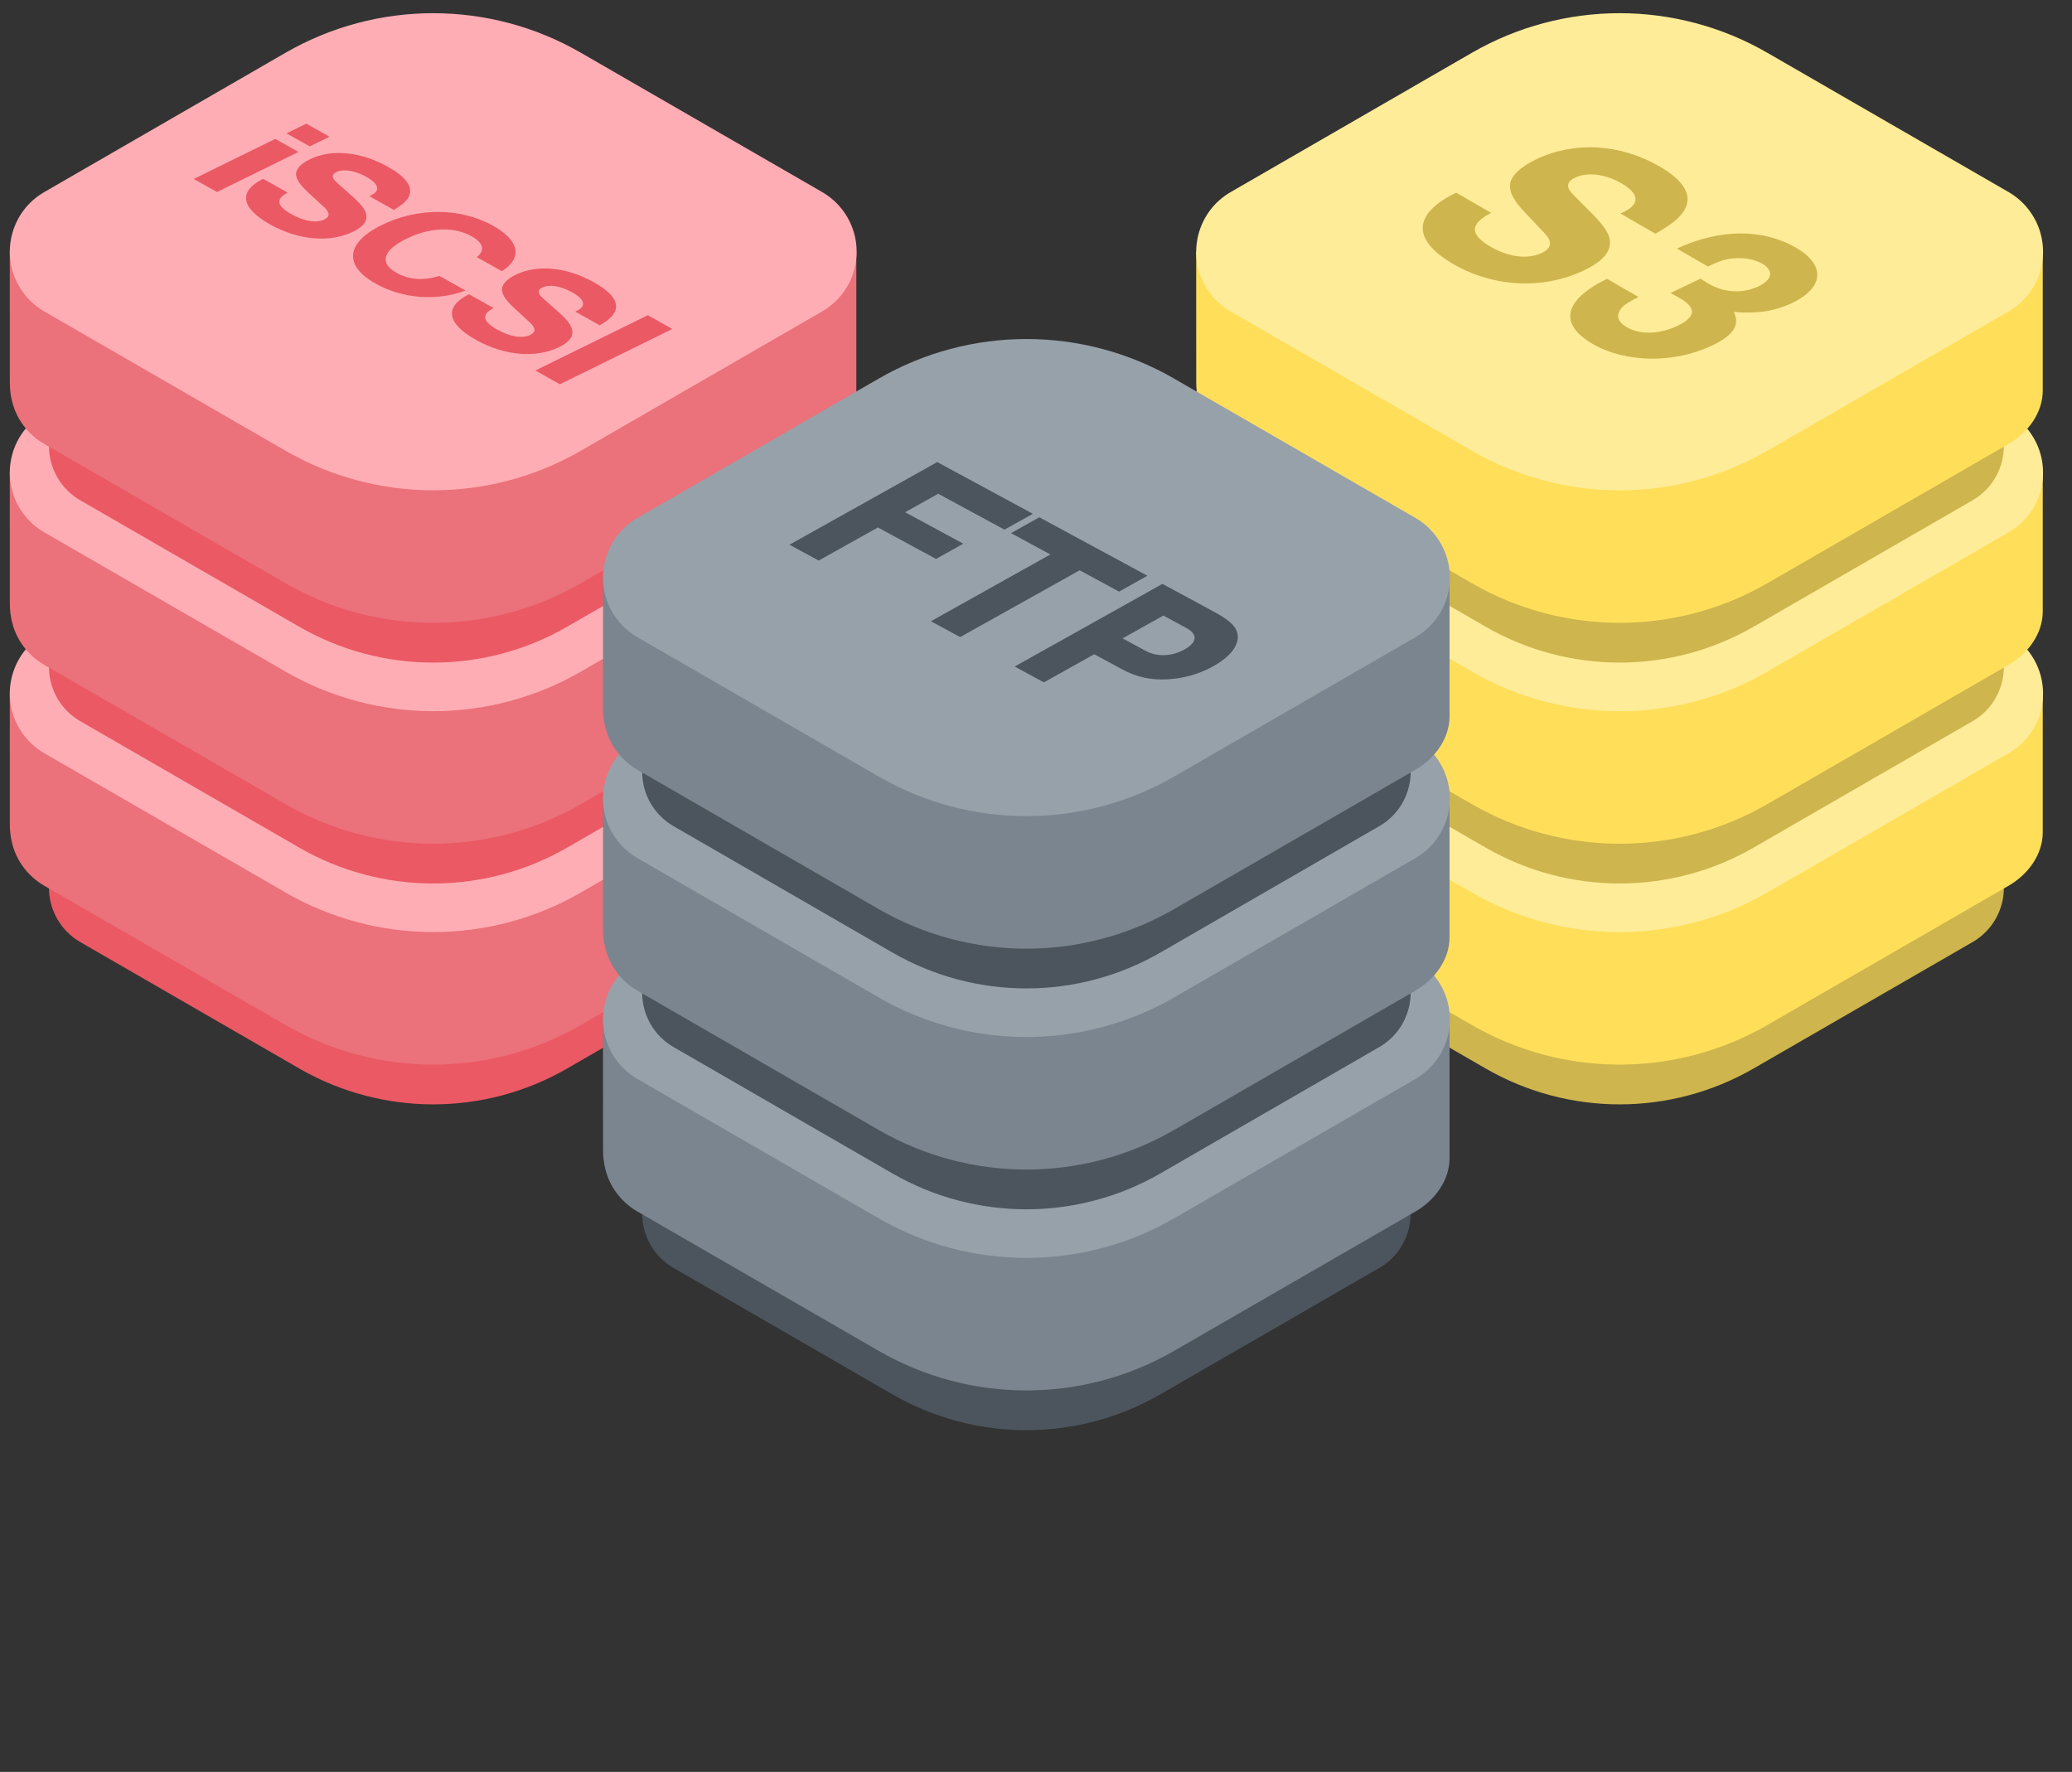
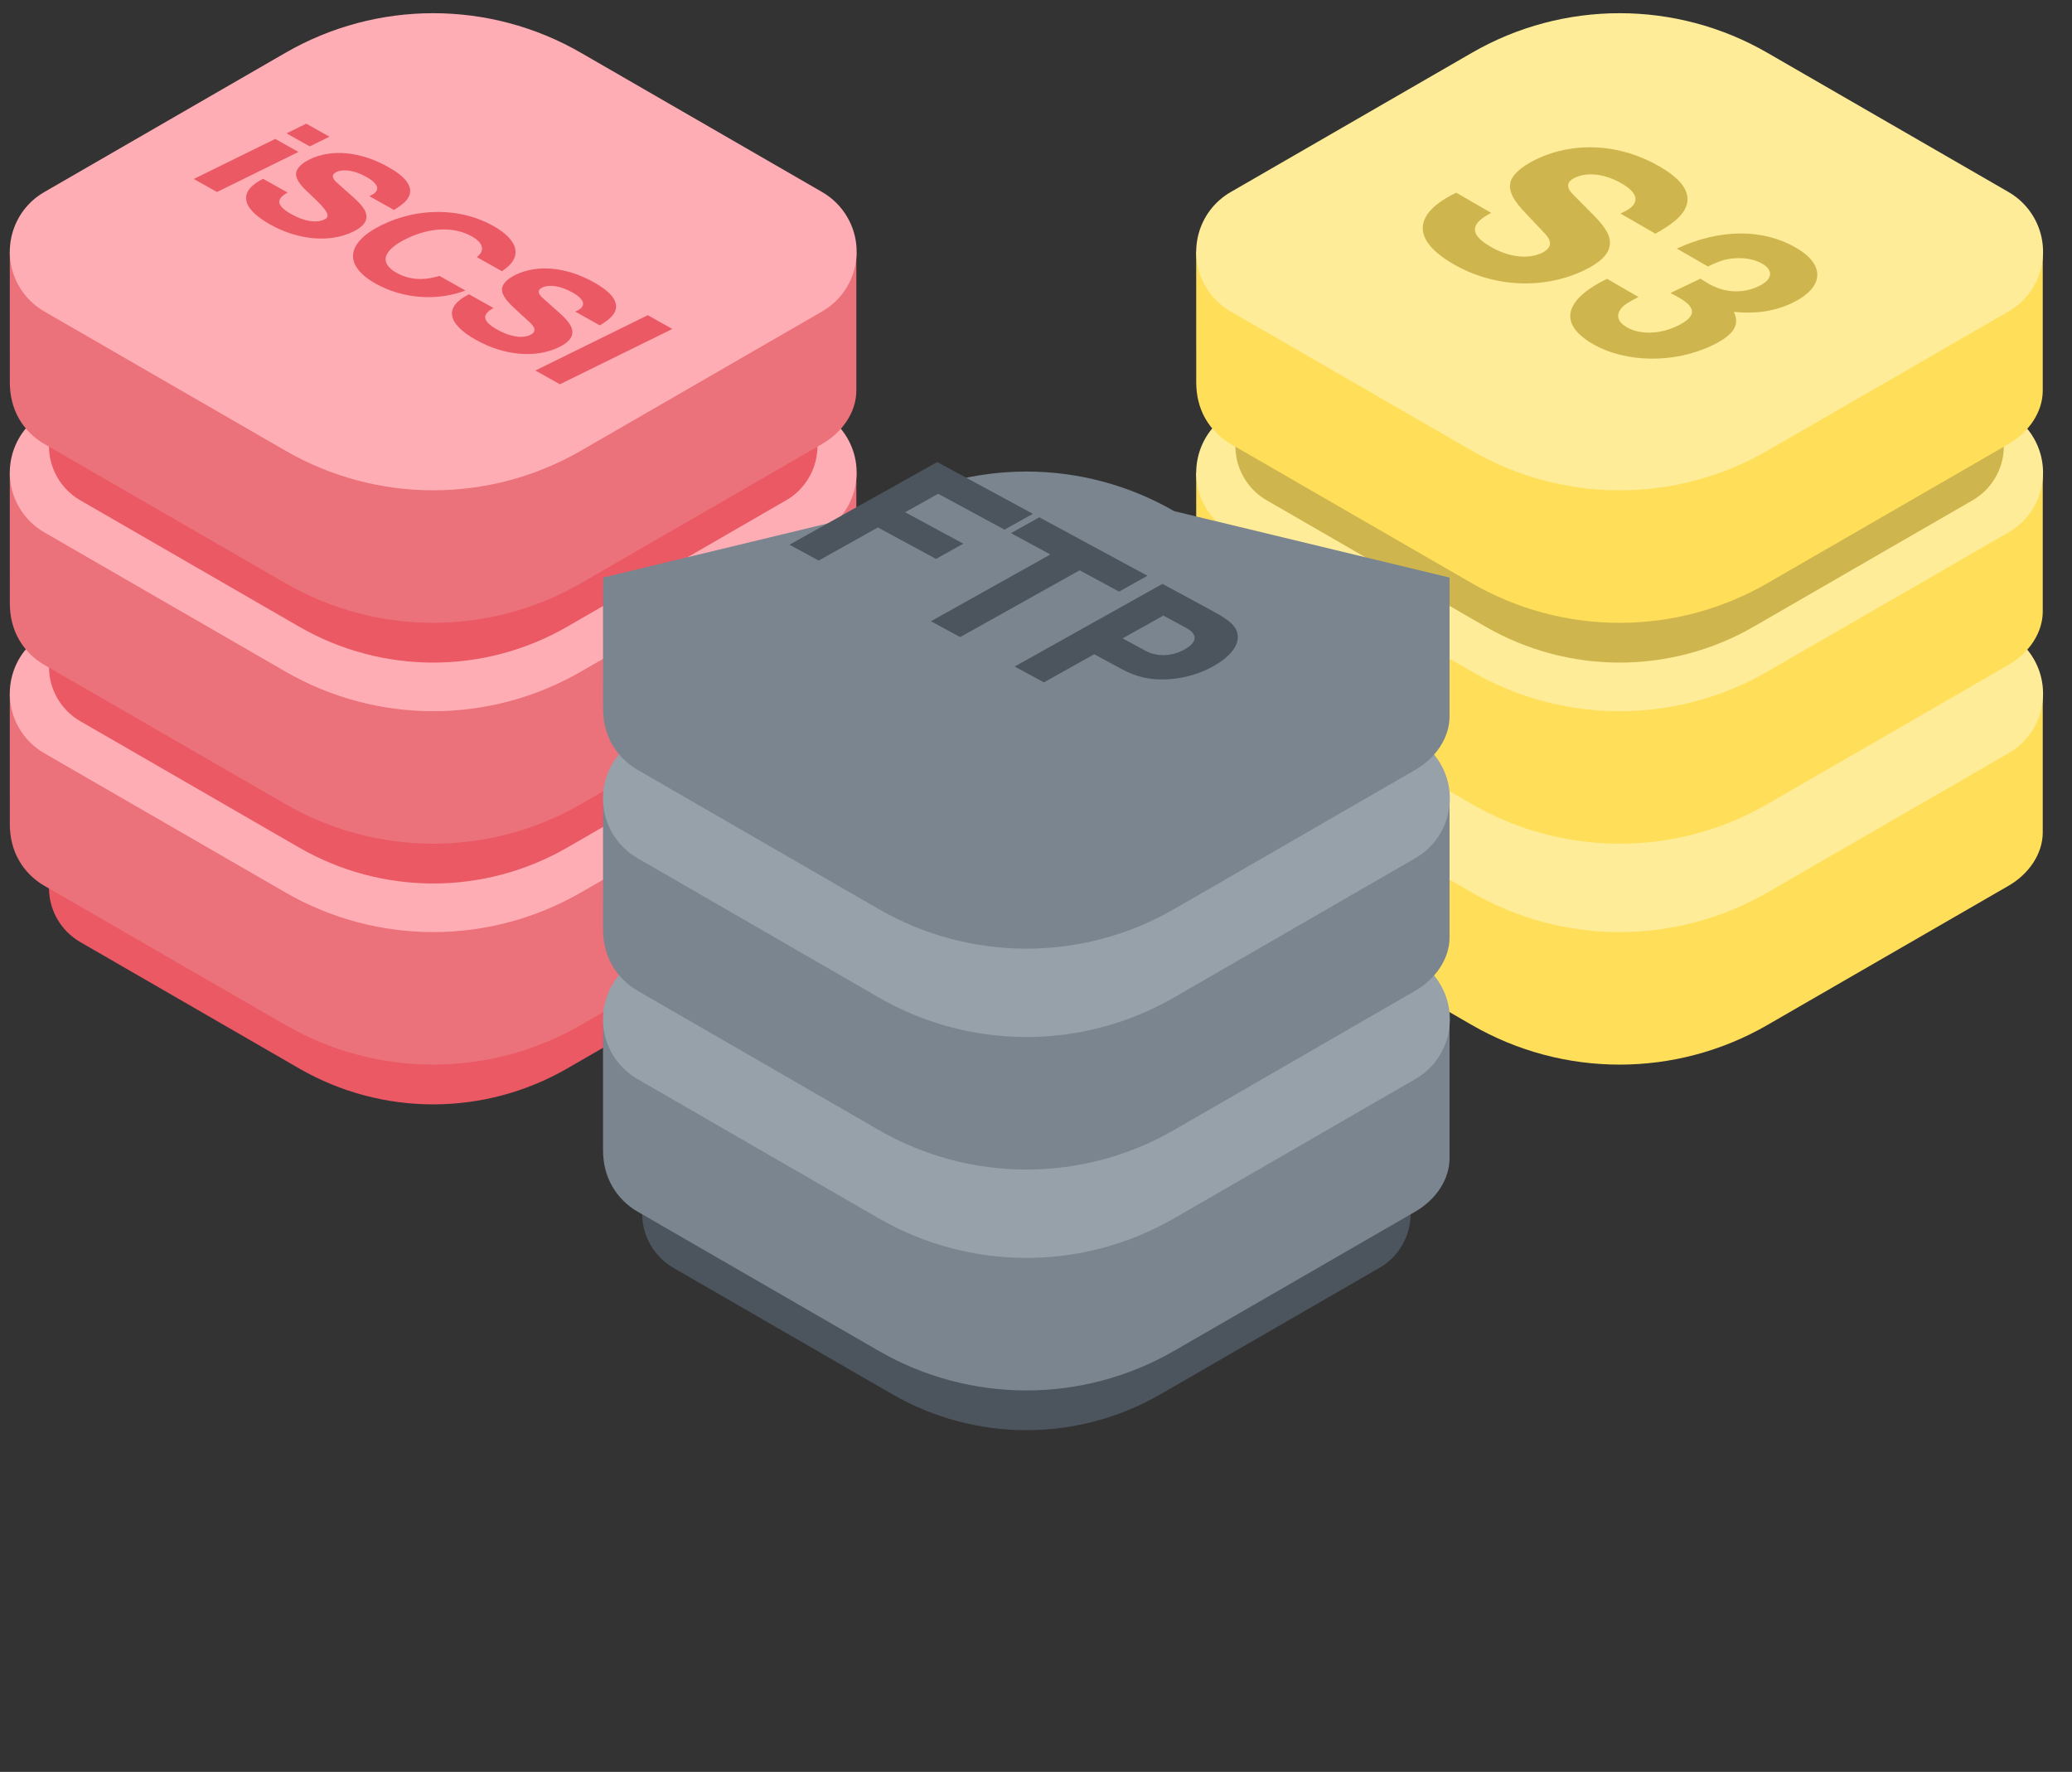
<svg xmlns="http://www.w3.org/2000/svg" width="214" height="183">
  <rect width="100%" height="100%" fill="#333333" stroke="none" />
  <path fill="#EA5964" transform="translate(5.06 69.346)" d="M25.841 3.709L3.231 16.763C0.141 18.547 -0.917 22.498 0.867 25.588C1.434 26.57 2.249 27.385 3.231 27.952L25.839 41.005C34.405 45.95 44.958 45.95 53.524 41.005L76.135 27.951C79.224 26.167 80.283 22.217 78.499 19.127C77.932 18.145 77.117 17.329 76.135 16.762L53.526 3.709C44.96 -1.236 34.407 -1.236 25.841 3.709Z" fill-rule="evenodd" />
  <path fill="#EB717A" transform="translate(1.011 60.677)" d="M28.477 4.088L0 10.95C0 18.323 0.001 22.816 0.003 24.429C0.005 25.707 0.269 27.01 0.955 28.199C1.58 29.281 2.479 30.179 3.561 30.804L28.476 45.189C37.916 50.639 49.546 50.639 58.986 45.189L83.903 30.803C85.981 29.604 87.433 27.518 87.433 25.295C87.433 24.355 87.433 19.574 87.433 10.95L58.988 4.088C49.548 -1.363 37.917 -1.363 28.477 4.088Z" fill-rule="evenodd" />
  <path fill="#FFADB4" transform="translate(1.011 46.989)" d="M28.477 4.088L3.561 18.474C0.156 20.44 -1.011 24.794 0.955 28.199C1.58 29.281 2.479 30.179 3.561 30.804L28.476 45.189C37.916 50.639 49.546 50.639 58.986 45.189L83.903 30.803C87.309 28.837 88.475 24.484 86.509 21.078C85.885 19.996 84.986 19.097 83.904 18.473L58.988 4.088C49.548 -1.363 37.917 -1.363 28.477 4.088Z" fill-rule="evenodd" />
  <path fill="#EA5964" transform="translate(5.06 46.533)" d="M25.841 3.709L3.231 16.763C0.141 18.547 -0.917 22.498 0.867 25.588C1.434 26.57 2.249 27.385 3.231 27.952L25.839 41.005C34.405 45.95 44.958 45.95 53.524 41.005L76.135 27.951C79.224 26.167 80.283 22.217 78.499 19.127C77.932 18.145 77.117 17.329 76.135 16.762L53.526 3.709C44.96 -1.236 34.407 -1.236 25.841 3.709Z" fill-rule="evenodd" />
  <path fill="#EB717A" transform="translate(1.011 37.864)" d="M28.477 4.088L0 10.95C0 18.323 0.001 22.816 0.003 24.429C0.005 25.707 0.269 27.01 0.955 28.199C1.58 29.281 2.479 30.179 3.561 30.804L28.476 45.189C37.916 50.639 49.546 50.639 58.986 45.189L83.903 30.803C85.981 29.604 87.433 27.518 87.433 25.295C87.433 24.355 87.433 19.574 87.433 10.95L58.988 4.088C49.548 -1.363 37.917 -1.363 28.477 4.088Z" fill-rule="evenodd" />
  <path fill="#FFADB4" transform="translate(1.011 24.176)" d="M28.477 4.088L3.561 18.474C0.156 20.44 -1.011 24.794 0.955 28.199C1.58 29.281 2.479 30.179 3.561 30.804L28.476 45.189C37.916 50.639 49.546 50.639 58.986 45.189L83.903 30.803C87.309 28.837 88.475 24.484 86.509 21.078C85.885 19.996 84.986 19.097 83.904 18.473L58.988 4.088C49.548 -1.363 37.917 -1.363 28.477 4.088Z" fill-rule="evenodd" />
  <path fill="#EA5964" transform="translate(5.06 23.719)" d="M25.841 3.709L3.231 16.763C0.141 18.547 -0.917 22.498 0.867 25.588C1.434 26.57 2.249 27.385 3.231 27.952L25.839 41.005C34.405 45.95 44.958 45.95 53.524 41.005L76.135 27.951C79.224 26.167 80.283 22.217 78.499 19.127C77.932 18.145 77.117 17.329 76.135 16.762L53.526 3.709C44.96 -1.236 34.407 -1.236 25.841 3.709Z" fill-rule="evenodd" />
  <path fill="#EB717A" transform="translate(1.011 15.05)" d="M28.477 4.088L0 10.95C0 18.323 0.001 22.816 0.003 24.429C0.005 25.707 0.269 27.01 0.955 28.199C1.58 29.281 2.479 30.179 3.561 30.804L28.476 45.189C37.916 50.639 49.546 50.639 58.986 45.189L83.903 30.803C85.981 29.604 87.433 27.518 87.433 25.295C87.433 24.355 87.433 19.574 87.433 10.95L58.988 4.088C49.548 -1.363 37.917 -1.363 28.477 4.088Z" fill-rule="evenodd" />
  <path fill="#FFADB4" transform="translate(1.011 1.363)" d="M28.477 4.088L3.561 18.474C0.156 20.44 -1.011 24.794 0.955 28.199C1.58 29.281 2.479 30.179 3.561 30.804L28.476 45.189C37.916 50.639 49.546 50.639 58.986 45.189L83.903 30.803C87.309 28.837 88.475 24.484 86.509 21.078C85.885 19.996 84.986 19.097 83.904 18.473L58.988 4.088C49.548 -1.363 37.917 -1.363 28.477 4.088Z" fill-rule="evenodd" />
-   <path fill="#EA5964" transform="translate(20.012 12.772)" d="M10.811 2.922L8.411 1.576L0 5.712L2.401 7.058L10.811 2.922ZM14.016 1.346L11.615 0L9.578 1.002L11.978 2.348L14.016 1.346ZM20.671 8.908C21.615 8.338 22.056 7.925 22.258 7.434C22.628 6.487 21.901 5.492 20.075 4.469C17.218 2.867 14.204 2.588 11.957 3.693C11.017 4.155 10.485 4.755 10.572 5.317C10.627 5.824 11.039 6.404 11.944 7.222L13.467 8.626C14.069 9.184 14.074 9.608 13.5 9.891C12.681 10.294 11.399 10.088 10.098 9.358C8.559 8.495 8.424 7.797 9.697 7.117L7.161 5.696C4.584 6.981 4.844 8.703 7.887 10.41C10.812 12.049 14.084 12.326 16.487 11.144C17.41 10.69 17.871 10.161 17.836 9.573C17.818 9.013 17.438 8.47 16.5 7.615L14.758 6.07C14.239 5.595 14.232 5.243 14.72 5.003C15.451 4.643 16.631 4.828 17.831 5.501C19.116 6.222 19.302 6.913 18.327 7.392L18.135 7.487L20.671 8.908ZM31.826 15.237C33.995 13.85 33.633 12.071 30.911 10.545C27.564 8.668 23.134 8.64 19.408 10.473C15.699 12.297 15.46 14.656 18.791 16.523C21.58 18.087 25.127 18.353 28.061 17.231L25.373 15.724C23.676 16.238 22.236 16.128 20.935 15.398C19.143 14.393 19.523 13.085 21.944 11.895C24.382 10.696 26.857 10.599 28.717 11.642C29.917 12.315 30.101 13.096 29.24 13.786L31.826 15.237ZM41.938 20.833C42.881 20.262 43.322 19.849 43.525 19.358C43.895 18.411 43.167 17.417 41.342 16.393C38.485 14.791 35.47 14.512 33.224 15.617C32.284 16.079 31.751 16.679 31.839 17.241C31.893 17.748 32.306 18.328 33.21 19.147L34.733 20.551C35.336 21.108 35.341 21.533 34.766 21.815C33.948 22.218 32.666 22.012 31.364 21.282C29.826 20.42 29.691 19.721 30.964 19.042L28.428 17.62C25.85 18.905 26.111 20.628 29.153 22.334C32.078 23.974 35.35 24.251 37.753 23.069C38.676 22.615 39.138 22.085 39.103 21.498C39.084 20.937 38.704 20.395 37.767 19.539L36.025 17.994C35.506 17.52 35.498 17.167 35.986 16.927C36.717 16.568 37.897 16.753 39.097 17.426C40.382 18.146 40.569 18.837 39.593 19.317L39.402 19.411L41.938 20.833ZM49.432 21.204L46.896 19.782L35.281 25.495L37.816 26.916L49.432 21.204Z" />
-   <path fill="#CEB54D" transform="translate(127.596 69.346)" d="M25.841 3.709L3.231 16.763C0.141 18.547 -0.917 22.498 0.867 25.588C1.434 26.57 2.249 27.385 3.231 27.952L25.839 41.005C34.405 45.95 44.958 45.95 53.524 41.005L76.135 27.951C79.224 26.167 80.283 22.217 78.499 19.127C77.932 18.145 77.117 17.329 76.135 16.762L53.526 3.709C44.96 -1.236 34.407 -1.236 25.841 3.709Z" fill-rule="evenodd" />
+   <path fill="#EA5964" transform="translate(20.012 12.772)" d="M10.811 2.922L8.411 1.576L0 5.712L2.401 7.058L10.811 2.922ZM14.016 1.346L11.615 0L9.578 1.002L11.978 2.348L14.016 1.346ZM20.671 8.908C21.615 8.338 22.056 7.925 22.258 7.434C22.628 6.487 21.901 5.492 20.075 4.469C17.218 2.867 14.204 2.588 11.957 3.693C11.017 4.155 10.485 4.755 10.572 5.317C10.627 5.824 11.039 6.404 11.944 7.222C14.069 9.184 14.074 9.608 13.5 9.891C12.681 10.294 11.399 10.088 10.098 9.358C8.559 8.495 8.424 7.797 9.697 7.117L7.161 5.696C4.584 6.981 4.844 8.703 7.887 10.41C10.812 12.049 14.084 12.326 16.487 11.144C17.41 10.69 17.871 10.161 17.836 9.573C17.818 9.013 17.438 8.47 16.5 7.615L14.758 6.07C14.239 5.595 14.232 5.243 14.72 5.003C15.451 4.643 16.631 4.828 17.831 5.501C19.116 6.222 19.302 6.913 18.327 7.392L18.135 7.487L20.671 8.908ZM31.826 15.237C33.995 13.85 33.633 12.071 30.911 10.545C27.564 8.668 23.134 8.64 19.408 10.473C15.699 12.297 15.46 14.656 18.791 16.523C21.58 18.087 25.127 18.353 28.061 17.231L25.373 15.724C23.676 16.238 22.236 16.128 20.935 15.398C19.143 14.393 19.523 13.085 21.944 11.895C24.382 10.696 26.857 10.599 28.717 11.642C29.917 12.315 30.101 13.096 29.24 13.786L31.826 15.237ZM41.938 20.833C42.881 20.262 43.322 19.849 43.525 19.358C43.895 18.411 43.167 17.417 41.342 16.393C38.485 14.791 35.47 14.512 33.224 15.617C32.284 16.079 31.751 16.679 31.839 17.241C31.893 17.748 32.306 18.328 33.21 19.147L34.733 20.551C35.336 21.108 35.341 21.533 34.766 21.815C33.948 22.218 32.666 22.012 31.364 21.282C29.826 20.42 29.691 19.721 30.964 19.042L28.428 17.62C25.85 18.905 26.111 20.628 29.153 22.334C32.078 23.974 35.35 24.251 37.753 23.069C38.676 22.615 39.138 22.085 39.103 21.498C39.084 20.937 38.704 20.395 37.767 19.539L36.025 17.994C35.506 17.52 35.498 17.167 35.986 16.927C36.717 16.568 37.897 16.753 39.097 17.426C40.382 18.146 40.569 18.837 39.593 19.317L39.402 19.411L41.938 20.833ZM49.432 21.204L46.896 19.782L35.281 25.495L37.816 26.916L49.432 21.204Z" />
  <path fill="#FFDF5A" transform="translate(123.546 60.677)" d="M28.477 4.088L0 10.95C0 18.323 0.001 22.816 0.003 24.429C0.005 25.707 0.269 27.01 0.955 28.199C1.58 29.281 2.479 30.179 3.561 30.804L28.476 45.189C37.916 50.639 49.546 50.639 58.986 45.189L83.903 30.803C85.981 29.604 87.433 27.518 87.433 25.295C87.433 24.355 87.433 19.574 87.433 10.95L58.988 4.088C49.548 -1.363 37.917 -1.363 28.477 4.088Z" fill-rule="evenodd" />
  <path fill="#FFEC99" transform="translate(123.546 46.989)" d="M28.477 4.088L3.561 18.474C0.156 20.44 -1.011 24.794 0.955 28.199C1.58 29.281 2.479 30.179 3.561 30.804L28.476 45.189C37.916 50.639 49.546 50.639 58.986 45.189L83.903 30.803C87.309 28.837 88.475 24.484 86.509 21.078C85.885 19.996 84.986 19.097 83.904 18.473L58.988 4.088C49.548 -1.363 37.917 -1.363 28.477 4.088Z" fill-rule="evenodd" />
-   <path fill="#CEB54D" transform="translate(127.596 46.533)" d="M25.841 3.709L3.231 16.763C0.141 18.547 -0.917 22.498 0.867 25.588C1.434 26.57 2.249 27.385 3.231 27.952L25.839 41.005C34.405 45.95 44.958 45.95 53.524 41.005L76.135 27.951C79.224 26.167 80.283 22.217 78.499 19.127C77.932 18.145 77.117 17.329 76.135 16.762L53.526 3.709C44.96 -1.236 34.407 -1.236 25.841 3.709Z" fill-rule="evenodd" />
  <path fill="#FFDF5A" transform="translate(123.546 37.864)" d="M28.477 4.088L0 10.95C0 18.323 0.001 22.816 0.003 24.429C0.005 25.707 0.269 27.01 0.955 28.199C1.58 29.281 2.479 30.179 3.561 30.804L28.476 45.189C37.916 50.639 49.546 50.639 58.986 45.189L83.903 30.803C85.981 29.604 87.433 27.518 87.433 25.295C87.433 24.355 87.433 19.574 87.433 10.95L58.988 4.088C49.548 -1.363 37.917 -1.363 28.477 4.088Z" fill-rule="evenodd" />
  <path fill="#FFEC99" transform="translate(123.546 24.176)" d="M28.477 4.088L3.561 18.474C0.156 20.44 -1.011 24.794 0.955 28.199C1.58 29.281 2.479 30.179 3.561 30.804L28.476 45.189C37.916 50.639 49.546 50.639 58.986 45.189L83.903 30.803C87.309 28.837 88.475 24.484 86.509 21.078C85.885 19.996 84.986 19.097 83.904 18.473L58.988 4.088C49.548 -1.363 37.917 -1.363 28.477 4.088Z" fill-rule="evenodd" />
  <path fill="#CEB54D" transform="translate(127.596 23.719)" d="M25.841 3.709L3.231 16.763C0.141 18.547 -0.917 22.498 0.867 25.588C1.434 26.57 2.249 27.385 3.231 27.952L25.839 41.005C34.405 45.95 44.958 45.95 53.524 41.005L76.135 27.951C79.224 26.167 80.283 22.217 78.499 19.127C77.932 18.145 77.117 17.329 76.135 16.762L53.526 3.709C44.96 -1.236 34.407 -1.236 25.841 3.709Z" fill-rule="evenodd" />
  <path fill="#FFDF5A" transform="translate(123.546 15.05)" d="M28.477 4.088L0 10.95C0 18.323 0.001 22.816 0.003 24.429C0.005 25.707 0.269 27.01 0.955 28.199C1.58 29.281 2.479 30.179 3.561 30.804L28.476 45.189C37.916 50.639 49.546 50.639 58.986 45.189L83.903 30.803C85.981 29.604 87.433 27.518 87.433 25.295C87.433 24.355 87.433 19.574 87.433 10.95L58.988 4.088C49.548 -1.363 37.917 -1.363 28.477 4.088Z" fill-rule="evenodd" />
  <path fill="#FFEC99" transform="translate(123.546 1.363)" d="M28.477 4.088L3.561 18.474C0.156 20.44 -1.011 24.794 0.955 28.199C1.58 29.281 2.479 30.179 3.561 30.804L28.476 45.189C37.916 50.639 49.546 50.639 58.986 45.189L83.903 30.803C87.309 28.837 88.475 24.484 86.509 21.078C85.885 19.996 84.986 19.097 83.904 18.473L58.988 4.088C49.548 -1.363 37.917 -1.363 28.477 4.088Z" fill-rule="evenodd" />
  <path fill="#CEB54D" transform="matrix(0.866 0.5 -0.5 0.866 155.551 8.04)" d="M21.409 6.229C22.385 4.56 22.765 3.559 22.782 2.642C22.787 0.89 21.283 0 18.28 0C13.58 0 9.361 2.141 6.904 5.728C5.875 7.23 5.47 8.592 5.882 9.371C6.221 10.094 7.082 10.622 8.733 11.095L11.526 11.929C12.632 12.263 12.861 12.902 12.233 13.82C11.337 15.127 9.497 15.905 7.356 15.905C4.826 15.905 4.278 14.96 5.642 12.847L1.471 12.847C-1.34 16.99 -0.086 19.381 4.919 19.381C9.73 19.381 14.296 17.018 16.925 13.18C17.935 11.707 18.281 10.511 17.926 9.649C17.608 8.815 16.811 8.314 15.096 7.814L11.933 6.952C10.983 6.674 10.789 6.145 11.322 5.367C12.122 4.199 13.813 3.476 15.787 3.476C17.901 3.476 18.515 4.366 17.448 5.923L17.238 6.229L21.409 6.229ZM25.812 10.761C26.332 10.733 26.582 10.733 26.943 10.733C28.946 10.733 29.328 11.595 28.128 13.347C26.985 15.016 25.26 16.072 23.675 16.072C22.674 16.072 22.154 15.655 22.187 14.877C22.196 14.376 22.446 13.848 23.162 12.763L19.408 12.763C16.625 16.906 17.387 19.326 21.502 19.326C25.423 19.326 29.797 16.879 32.254 13.292C33.644 11.262 33.695 10.01 32.459 9.176C34.572 8.203 36.086 7.007 37.21 5.367C39.286 2.336 38.259 0.222 34.7 0.222C30.724 0.222 26.92 2.447 24.093 6.451L27.792 6.451C28.458 5.478 28.865 5.005 29.448 4.56C30.389 3.837 31.527 3.392 32.501 3.392C33.891 3.392 34.255 4.282 33.359 5.589C32.331 7.091 30.656 7.953 28.765 7.953C28.459 7.953 28.348 7.953 27.755 7.925L25.812 10.761Z" />
  <path fill="#4C555D" transform="translate(66.328 102.997)" d="M25.841 3.709L3.231 16.763C0.141 18.547 -0.917 22.498 0.867 25.588C1.434 26.57 2.249 27.385 3.231 27.952L25.839 41.005C34.405 45.95 44.958 45.95 53.524 41.005L76.135 27.951C79.224 26.167 80.283 22.217 78.499 19.127C77.932 18.145 77.117 17.329 76.135 16.762L53.526 3.709C44.96 -1.236 34.407 -1.236 25.841 3.709Z" fill-rule="evenodd" />
  <path fill="#7B858F" transform="translate(62.279 94.328)" d="M28.477 4.088L0 10.95C0 18.323 0.001 22.816 0.003 24.429C0.005 25.707 0.269 27.01 0.955 28.199C1.58 29.281 2.479 30.179 3.561 30.804L28.476 45.189C37.916 50.639 49.546 50.639 58.986 45.189L83.903 30.803C85.981 29.604 87.433 27.518 87.433 25.295C87.433 24.355 87.433 19.574 87.433 10.95L58.988 4.088C49.548 -1.363 37.917 -1.363 28.477 4.088Z" fill-rule="evenodd" />
  <path fill="#97A1AA" transform="translate(62.279 80.64)" d="M28.477 4.088L3.561 18.474C0.156 20.44 -1.011 24.794 0.955 28.199C1.58 29.281 2.479 30.179 3.561 30.804L28.476 45.189C37.916 50.639 49.546 50.639 58.986 45.189L83.903 30.803C87.309 28.837 88.475 24.484 86.509 21.078C85.885 19.996 84.986 19.097 83.904 18.473L58.988 4.088C49.548 -1.363 37.917 -1.363 28.477 4.088Z" fill-rule="evenodd" />
-   <path fill="#4C555D" transform="translate(66.328 80.184)" d="M25.841 3.709L3.231 16.763C0.141 18.547 -0.917 22.498 0.867 25.588C1.434 26.57 2.249 27.385 3.231 27.952L25.839 41.005C34.405 45.95 44.958 45.95 53.524 41.005L76.135 27.951C79.224 26.167 80.283 22.217 78.499 19.127C77.932 18.145 77.117 17.329 76.135 16.762L53.526 3.709C44.96 -1.236 34.407 -1.236 25.841 3.709Z" fill-rule="evenodd" />
  <path fill="#7B858F" transform="translate(62.279 71.515)" d="M28.477 4.088L0 10.95C0 18.323 0.001 22.816 0.003 24.429C0.005 25.707 0.269 27.01 0.955 28.199C1.58 29.281 2.479 30.179 3.561 30.804L28.476 45.189C37.916 50.639 49.546 50.639 58.986 45.189L83.903 30.803C85.981 29.604 87.433 27.518 87.433 25.295C87.433 24.355 87.433 19.574 87.433 10.95L58.988 4.088C49.548 -1.363 37.917 -1.363 28.477 4.088Z" fill-rule="evenodd" />
  <path fill="#97A1AA" transform="translate(62.279 57.827)" d="M28.477 4.088L3.561 18.474C0.156 20.44 -1.011 24.794 0.955 28.199C1.58 29.281 2.479 30.179 3.561 30.804L28.476 45.189C37.916 50.639 49.546 50.639 58.986 45.189L83.903 30.803C87.309 28.837 88.475 24.484 86.509 21.078C85.885 19.996 84.986 19.097 83.904 18.473L58.988 4.088C49.548 -1.363 37.917 -1.363 28.477 4.088Z" fill-rule="evenodd" />
-   <path fill="#4C555D" transform="translate(66.328 57.371)" d="M25.841 3.709L3.231 16.763C0.141 18.547 -0.917 22.498 0.867 25.588C1.434 26.57 2.249 27.385 3.231 27.952L25.839 41.005C34.405 45.95 44.958 45.95 53.524 41.005L76.135 27.951C79.224 26.167 80.283 22.217 78.499 19.127C77.932 18.145 77.117 17.329 76.135 16.762L53.526 3.709C44.96 -1.236 34.407 -1.236 25.841 3.709Z" fill-rule="evenodd" />
  <path fill="#7B858F" transform="translate(62.279 48.702)" d="M28.477 4.088L0 10.95C0 18.323 0.001 22.816 0.003 24.429C0.005 25.707 0.269 27.01 0.955 28.199C1.58 29.281 2.479 30.179 3.561 30.804L28.476 45.189C37.916 50.639 49.546 50.639 58.986 45.189L83.903 30.803C85.981 29.604 87.433 27.518 87.433 25.295C87.433 24.355 87.433 19.574 87.433 10.95L58.988 4.088C49.548 -1.363 37.917 -1.363 28.477 4.088Z" fill-rule="evenodd" />
-   <path fill="#97A1AA" transform="translate(62.279 35.014)" d="M28.477 4.088L3.561 18.474C0.156 20.44 -1.011 24.794 0.955 28.199C1.58 29.281 2.479 30.179 3.561 30.804L28.476 45.189C37.916 50.639 49.546 50.639 58.986 45.189L83.903 30.803C87.309 28.837 88.475 24.484 86.509 21.078C85.885 19.996 84.986 19.097 83.904 18.473L58.988 4.088C49.548 -1.363 37.917 -1.363 28.477 4.088Z" fill-rule="evenodd" />
  <path fill="#4C555D" transform="translate(81.535 47.723)" d="M38.526 12.581L43.806 15.437C45.64 16.429 46.31 17.119 46.307 18.074C46.296 19.1 45.424 20.164 43.776 21.086C42.38 21.866 40.784 22.337 39.103 22.435C37.335 22.536 35.872 22.223 34.32 21.384L31.478 19.847L26.283 22.752L23.26 21.117L38.526 12.581ZM38.619 15.854L34.408 18.209L36.786 19.495C37.976 20.138 39.502 20.083 40.807 19.354C42.134 18.611 42.187 17.784 40.998 17.141L38.619 15.854ZM25.807 5.702L36.974 11.741L34.044 13.379L29.973 11.177L17.636 18.075L14.613 16.44L26.949 9.542L22.878 7.34L25.807 5.702ZM15.266 0L25.142 5.342L22.213 6.98L15.36 3.273L11.949 5.18L17.956 8.429L15.141 10.003L9.134 6.754L3.023 10.171L0 8.536L15.266 0Z" />
</svg>